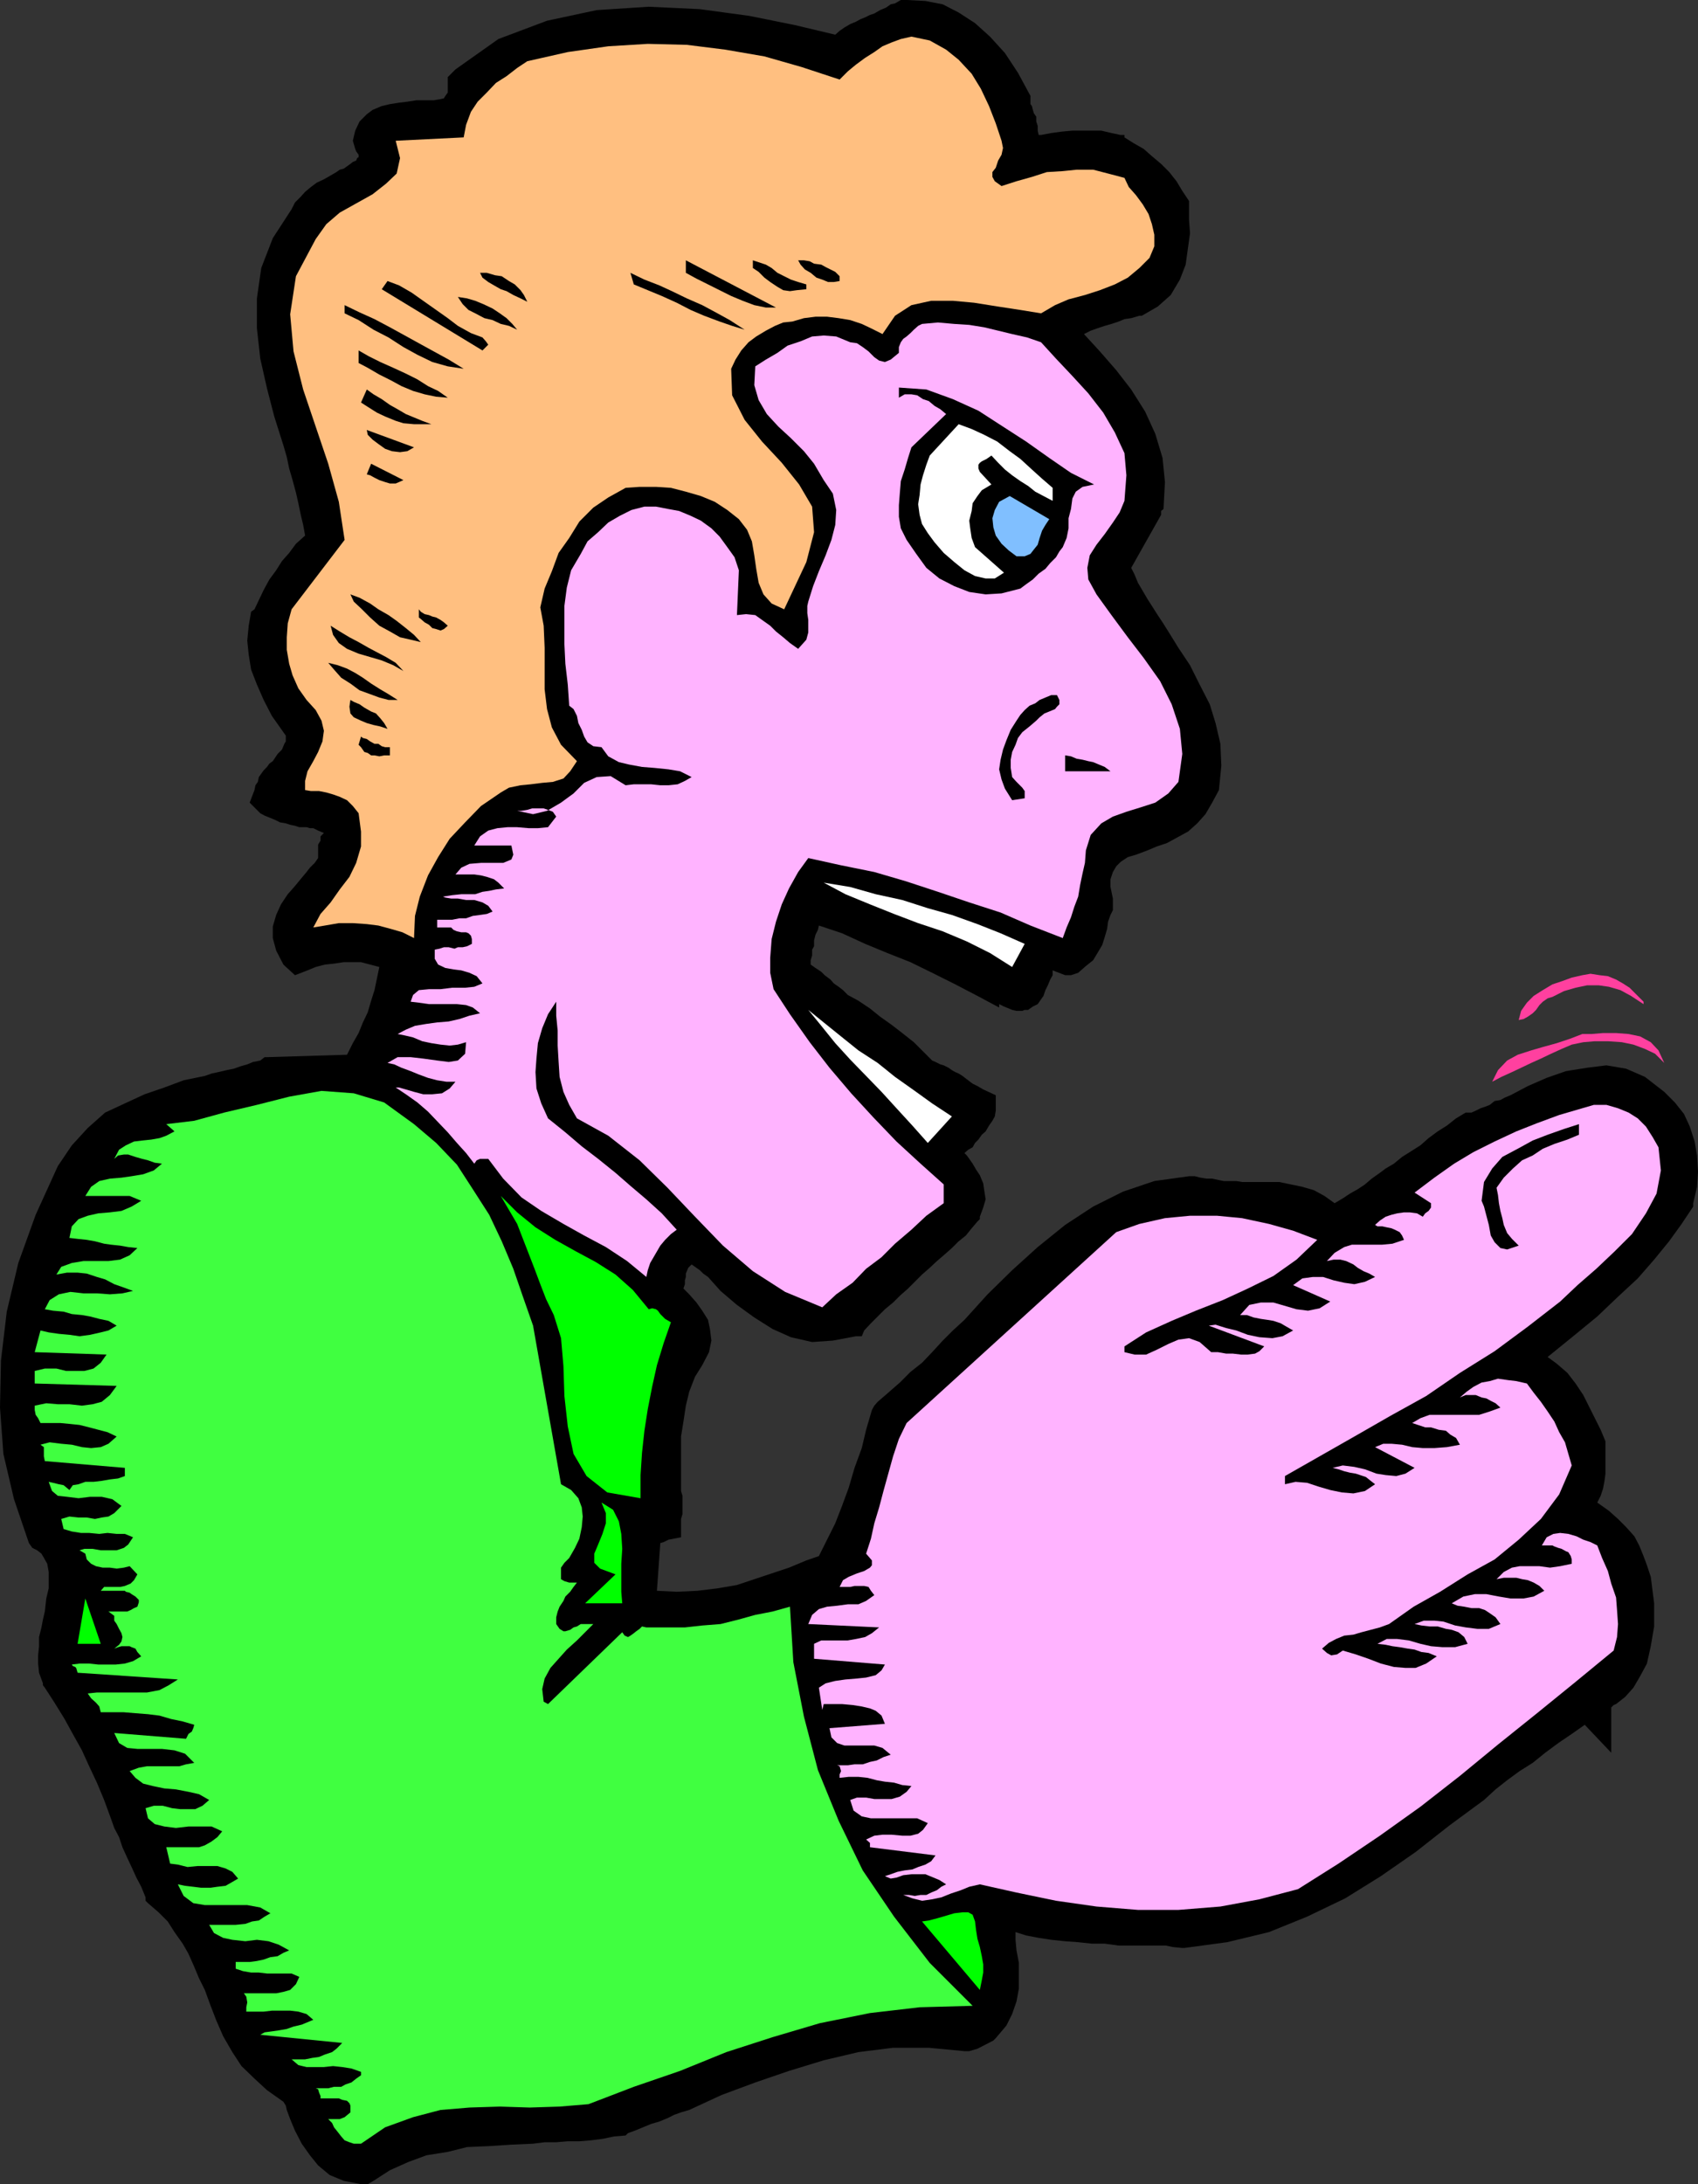
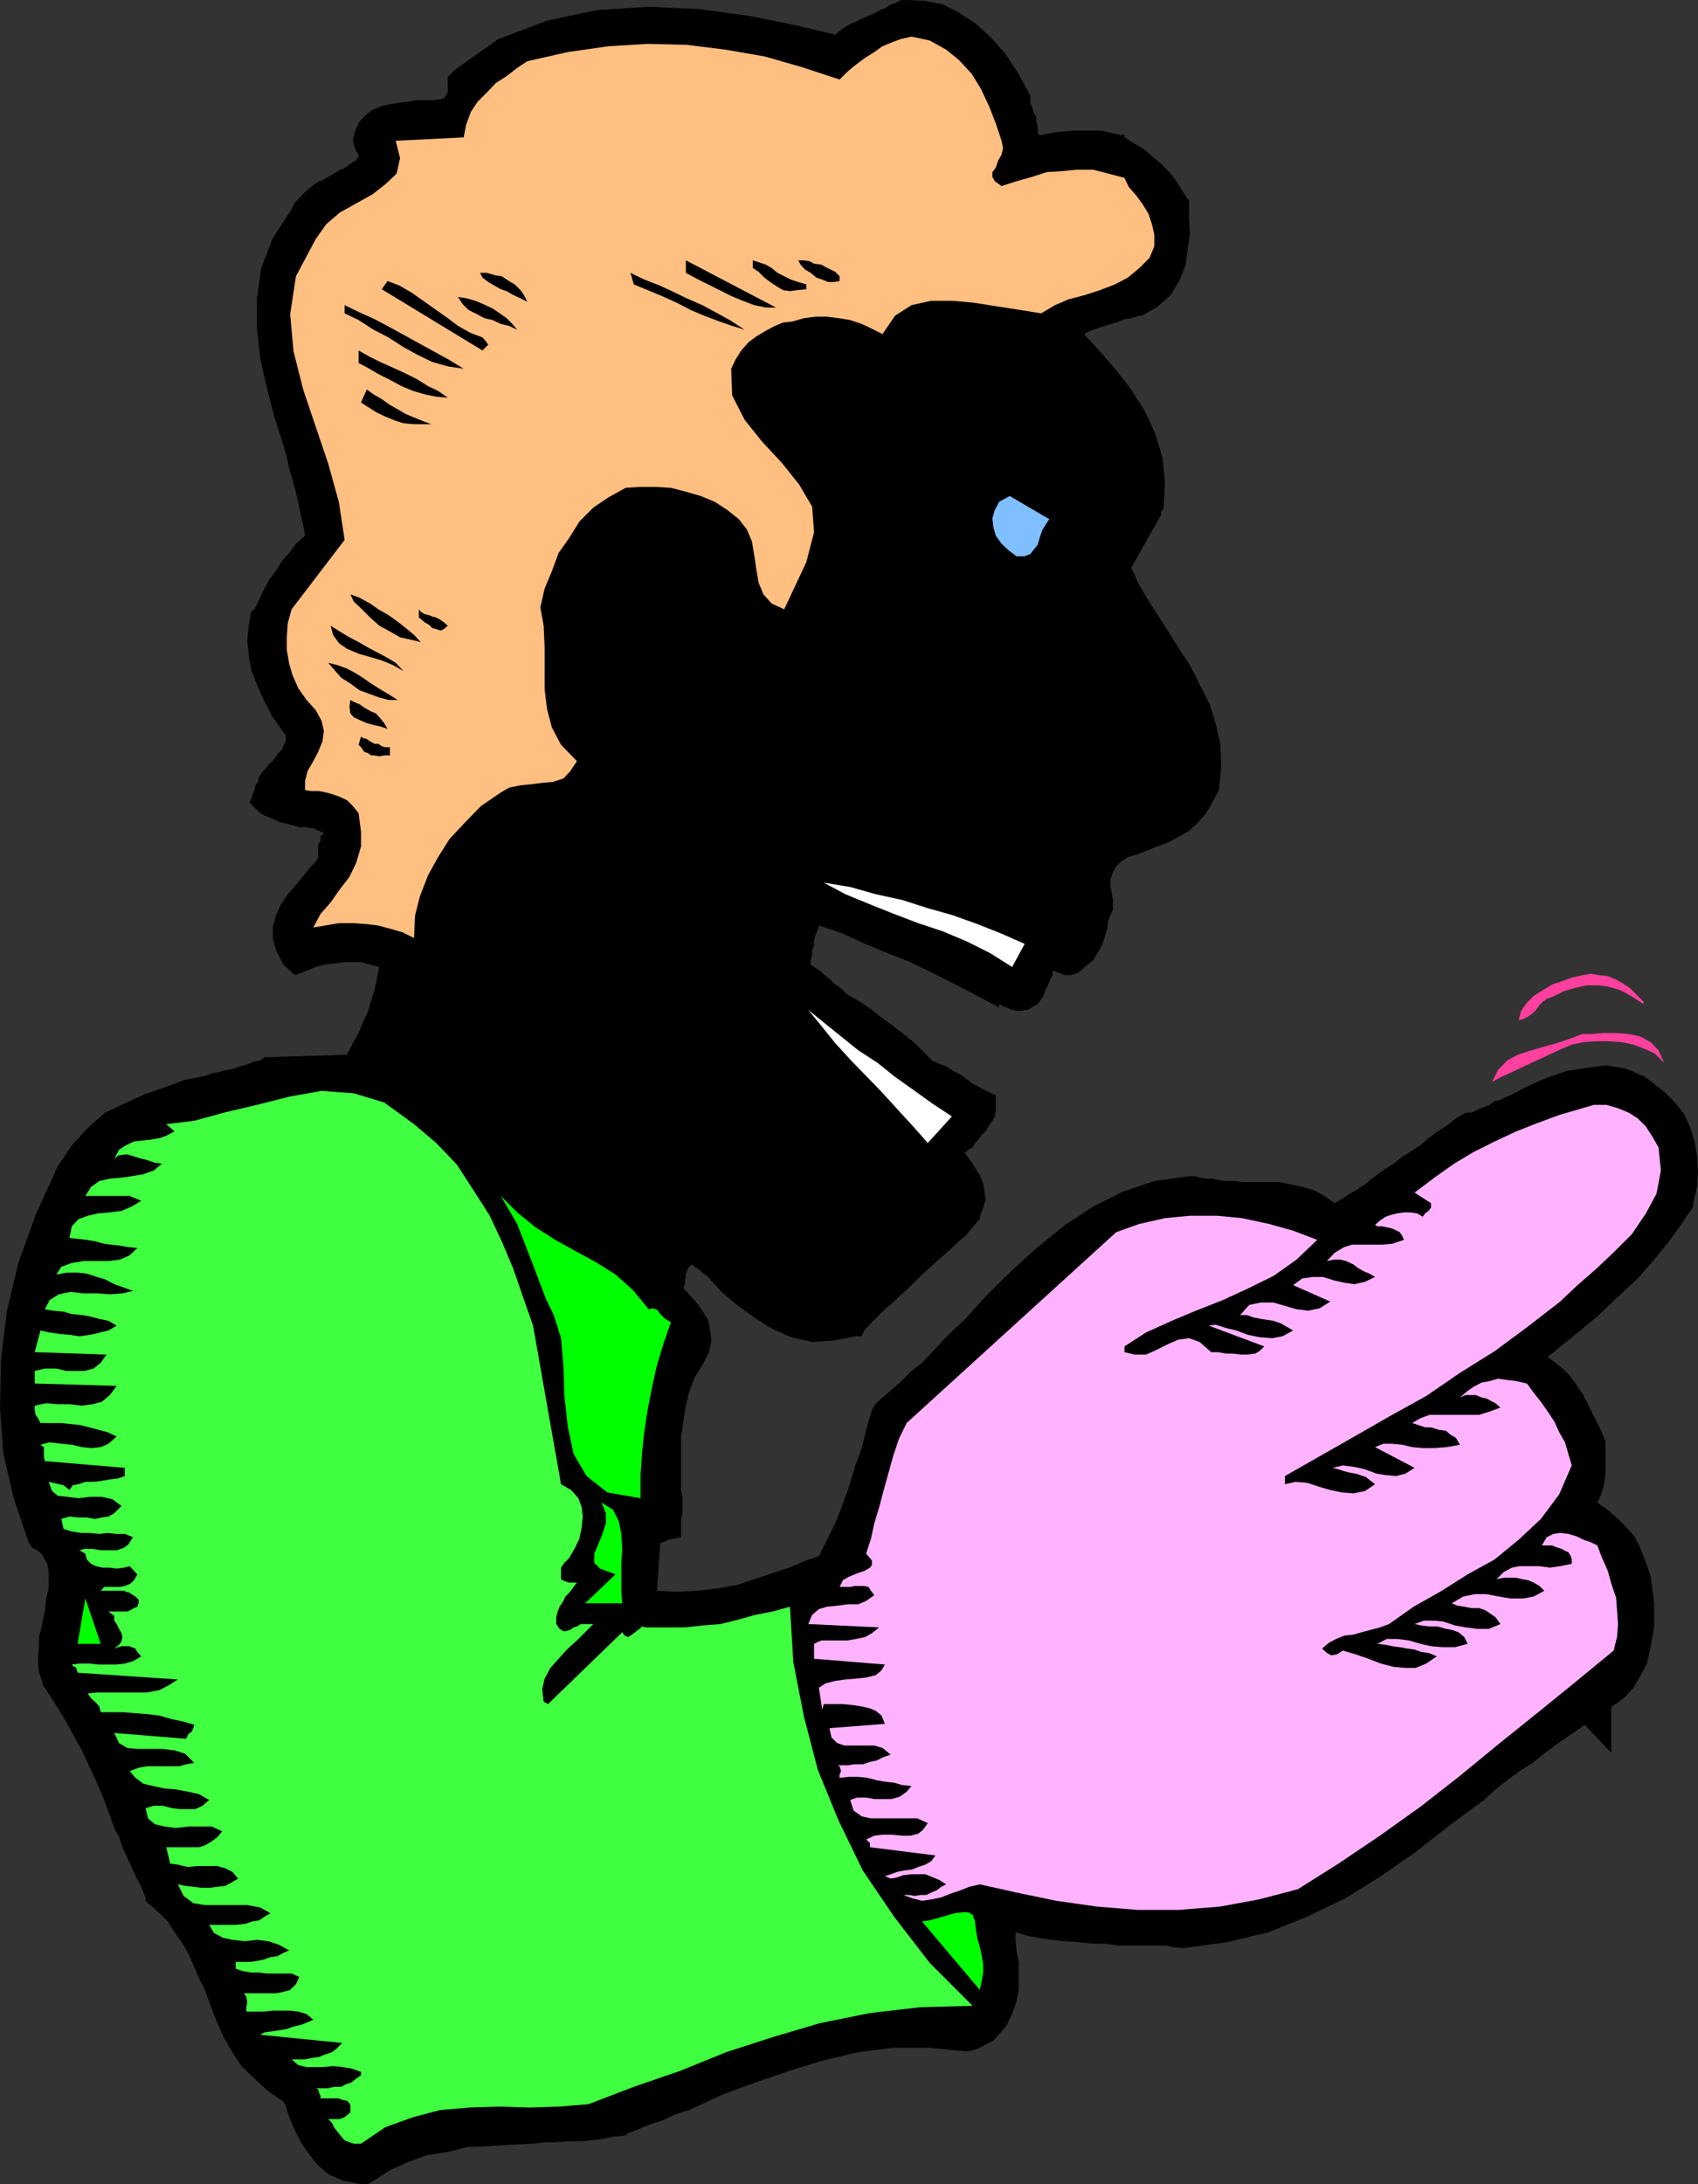
<svg xmlns="http://www.w3.org/2000/svg" width="352.301" height="453.098">
  <rect width="100%" height="100%" fill="#333333" stroke="none" />
  <path d="m345.3 226.5-4-3.102-3.898-1.699-4.101-.699-4 .5-4.399.7-4 1.398L317 225.3l-3.598 1.898-1.199.5-.902.5-1.2.2-1 .8-1 .399-.898.3-1 .5-.902.403h-1.2l-2 1.199-1.898 1.5-1.902 1.2-1.899 1.398-1.699 1.5-1.902 1.203-1.899 1.199-1.699 1.398-1.703 1-1.2.903-1.698 1.199-1.399 1.2-1.5 1-1.601.898-1.5 1-1.7 1-2.101-1.5-2.2-1.2-2.398-.699-2.402-.5-2.399-.5h-7.699L256.5 245h-2.598l-1-.2-1.402-.3h-1.2l-1.198-.2-1.2-.3h-1.199l-7.203 1-6.5 2.2-6.2 3.1-5.8 3.798-5.7 4.601-5.3 4.801-5.098 5-4.8 5.3-2.399 2.2-2.101 2.098-2.2 2.402-2.101 2.2-2.399 1.898-2.199 2.203-2.402 2.097-2.2 1.903-.699.797-.5.902-1.199 4.098-.902 3.8-1.5 4.102-1.2 4.098-1.398 3.8-1.402 3.602-1.7 3.398-1.699 3.403-2.601.898-3.598 1.5-7.203 2.399-3.598 1.203-4.101.699-4.098.5-4.3.2-4.102-.2.699-9.902.703-.2 1-.5 2.598-.5v-3.8l.3-1V310.3l-.3-1V298l.5-3.102.5-3.3.699-2.899 1.203-3.101 1.5-2.399 1.399-2.699.5-2.402-.301-2.399-.399-1.898-1.199-1.903-1.203-1.699-1.5-1.699-1.2-1.2.302-.902v-.8l.199-.7v-.699l.5-1.199.699-.7.703.5 1 .7.7.7 1 .698 2.597 2.903 3.402 2.898 3.598 2.602 3.8 2.398 3.802 1.7 4.398 1 4.3-.301 4.802-.899h1.199l.5-1.199 1.402-1.5 1.399-1.402 1.5-1.5 1.699-1.399 1.402-1.398 1.7-1.5 1.398-1.403 1.5-1.5 1.601-1.398 1.5-1.402 1.399-1.2 1.699-1.5 1.402-1.398 1.5-1.2 1.2-1.5 1.199-1.402.5-.5v-.5L204 250.5l.5-1.7-.297-1.902L204 245.5l-.7-1.7-.8-1.202-.7-1.2-.698-1-.5-.699-.5-.5.8-.699.899-.5.5-.902.699-.7.703-1 .797-.699.703-1.199.7-1 .5-.902.199-1.2V227.2L204 226l-1.2-.7-1-.5-1.198-.902-.899-.699-.8-.5-.7-.3-.703-.399-.7-.5-1-.5-.698-.2-1-.5-.7-.3-3.8-3.8-2.399-1.9-2.203-1.702-2.398-1.7-2.102-1.699-2.398-1.601-2.2-1.2-1-1-.902-.699-1-.699-.7-.8-1.198-.9-.7-.702-1.199-.797-1-.703v-.899l.297-1V197l.402-.7v-1.202l.301-1.2.5-1 .2-.898 4.8 1.598 4.797 2.203 4.602 1.898 4.8 1.899 4.5 2.203 4.801 2.398 4.598 2.399 4.5 2.402v-.7l1 .5 1 .4.699.3.902.2h1.2l.5-.2h.699l1-.7 1-.5.699-1 .5-.702.402-1.2.5-1 .5-1.199.5-.898v-1l2.598 1h1.203l1.5-.5 1.598-1.403 1.5-1.199.902-1.5 1-1.699.5-1.602.5-1.699.2-1.5.5-1.398.5-1v-2.403l-.5-2.398v-1.602l.5-1.5.699-1.199.898-.898 1.5-1 1.703-.5 2.399-.903 1.898-.8 2.102-.7 4.398-2.398 1.902-1.7 1.7-1.902 1.398-2.398 1.402-2.602.5-5.097-.199-4.5-1-4.301-1.203-3.902-2.098-4.098-2-4-2.402-3.602-2.098-3.398-1.199-1.902-1-1.5-1.203-1.899-.898-1.398-1-1.703-1-1.7-.7-1.699-.699-1.398 6.2-11V106l.5-.402.3-5.598-.5-5-1.5-5-2.101-4.602-2.899-4.597-3.101-4-3.399-3.903-3.3-3.597 1.398-.703 1.402-.5 1.5-.5 1.399-.399 1.5-.5 1.199-.5 1.402-.199 1.7-.5h.5l3.3-1.902 2.7-2.399L244.8 58l1.2-3.102.5-3.597.402-2.903-.199-2.8v-3.899l-1.402-2.101-1.2-2-1.5-1.899L240.903 34 239 32.398l-1.7-1.5-2.097-1.199-1.902-1.199V28h-.801l-1.898-.402-2.102-.5h-6l-2.2.203-2.198.297L216 28h-.5l-.2-.902v-1l-.3-.899v-1l-.5-.699-.2-.7-.198-.8-.301-.402v-1.7l-2.598-4.8L208.5 11l-3.098-3.402-3.101-2.797-3.399-2.203-3.3-1.7L192 .2l-3.898-.2h-1.2l-1.199.7-.902.198-1 .7-1.2.5-1.199.703-.902.297-1 .5-1 .402-.898.5-1.2.5-1.199.7-1 .698-.902.801-8.399-2-9.402-1.898-10.297-1.403-10.601-.5-10.801.7L113.5 4.3l-10.098 3.797-8.902 6.3L92.902 16v3.2l-.5.698-.3.5-.899.2L90 20.8h-3.598l-1.902.297-1.7.203-1.898.297-1.699.402-1.902.8-1.2.9-1.5 1.5-.898 1.898-.5 2.101.5 1.7.2.5.5.699v.5l-.301.203-.2.5-.699.297-.5.402-.703.5-.7.5-.8.2-.7.5-1.198.698-1.399.801-1.5.7-1.203.902-1.2 1-.898 1-1.199 1.2-.703 1.398-3.898 6-2.399 6.2-.902 6.3v6.2l.699 6.3 1.402 6.2 1.5 5.8 1.899 6 .699 2.403.5 2.398.703 2.399.7 2.601.5 2.2.5 2.402.5 2.097.398 2.2-1.899 1.703L60 114.699l-1.5 1.7-1.2 1.902-1.398 1.898-1.199 2.2-1 2.101-.902 1.898-.7.5-.5 2.903-.3 3.097.3 2.903.5 3.097 1.2 3.102 1.402 3.2 1.7 3.3 2.398 3.398.5.7v1.203l-.301.5-.5 1.199-.898.898-1 1.5-.7.5-.5.7-.699.703-1 1.398-.203 1-.5.7-.2 1-1 2.601 2.2 2.2.902.5 1 .398 1.2.5 1 .5 1.199.203.902.297 1 .203.899.297h1.5l.699.203H65l1 .5 1.203.5-.703.699v.898l-.5.801V178l-.7 1-1 1-.698.898-1 1.2-1.399 1.703-1.5 1.699-1.402 2.098-1 2.203-.7 2.398v2.399l.7 2.601 1.5 2.899 2.402 2.203 2.598-1 1.699-.703 1.902-.5 1.899-.2 2-.3h3.601l1.899.5 1.902.5-.5 2.402-.5 2.398-.703 2.2-.7 2.402-1 2.098-.898 2.203-1.199 2.097L72 218.801l-16.598.5h-.5L54 220l-1.5.3-1.2.5-1.398.4-1.402.5-1.5.3-1.7.398-1.398.301-1.402.5-4.398.899-4 1.5L30 227l-4.098 1.898-4.101 1.903L18.203 234l-3.3 3.598-2.903 4.3L7.402 252l-3.601 10-2.399 10.098-1.199 10.101L0 292l.703 9.598 2.2 9.402L6 320.098l.703 1 1 .5.899.703.699 1.199.5.898.3 1.7v3.402l-.5 2.098-.3 2.703L8.902 336l-.3 1.598-.5 2v1.902l-.2 1.898v1.7l.2 1.902.8 2.2v.398l.399.5 2 3.101 2.101 3.399 1.7 3.101L17 363.098l1.5 3.3 1.602 3.403 1.5 3.597L23 377.2l.703 2 1 1.899.7 2.101 1 2.2.898 1.902 1 2.199 1 1.898.902 2.2v.703l.5.5 2.2 1.898 1.898 1.899 1.402 2.203 1.7 2.398 1.199 2.102L40.3 408l1 2.398 1.199 2.403 1.203 3.297 1.2 3.101 1.398 3.2 1.902 3.3 1.899 2.899 2.699 2.601 2.601 2.399 3.4 2.402.5.8.199.9.703 1.898 1 2.402 1.399 2.7 1.699 2.398L66 449.199l2.402 2 2.899 1.2 3.601.699h1.399l1.199-.7 3.402-2.199 3.801-1.699 3.797-1.402 4.402-.7 4-1 4.598-.199 4.602-.3 4.5-.2 2.398-.3h2.402l2.399-.2h2.402l2.399-.199 2.398-.3 2.402-.5 2.399-.2.5-.5 1.402-.5 1.7-.7 1.699-.702 1.699-.5 1.699-.7 1.402-.699 1.399-.5 1.699-.5 6.703-3.101 7-2.598 7-2.402 7.2-2.2 7.199-1.699 7.199-.898h7.402l7.399.699h1l1.699-.5 3.3-1.7.5-.5 2.2-2.6 1.199-2.4.902-2.6.5-2.7v-5.3l-.5-2.602-.199-2.2v-1.597l2.2.699 2.597.5 2.602.398 2.898.301 2.703.2 2.797.3h2.703l2.899.399h9.8l1.399.3 2 .2h.402l8.899-1.2 8.699-2.097 7.902-3.203 7.899-3.797 7.398-4.602 7.203-5 7-5.5 7.2-5.3 2.398-2.2 2.402-1.898 2.598-1.903L318 365.7l2.602-2.101 2.699-2 2.8-1.899 2.7-1.898 5.5 5.797V354.2l.5-.5.5-.199 1.902-1.5 1.7-1.902 1.398-2.399 1.402-2.601.797-3.598.703-4.102v-4.8l-.703-5.5-.797-2.399-.703-1.898-.898-2.203-1-1.899-1.7-1.898-1.699-1.703-1.902-1.7-2.399-1.699.7-1.398.5-1.5.3-1.602.2-1.5V299l-1-2.402-2.399-4.797-1.203-2.403-1.598-2.398-1.699-2.2-2.203-1.902-1.898-1.398 5.3-4.3 5-4.102 4.301-4.098 4.098-3.8 3.402-3.9 3.098-3.8 2.601-3.602 2.399-3.597v-.703l.8-3.399.2-3.101-.2-3.399-.5-2.898-1-3.102-1.199-2.601-1.902-2.399-2.2-2.199" />
  <path d="M210 22v1.2l.5 1.198.402 1.5.5 1.403.301 1.199v2.898l-.8 1.7 2.398-.5 2.402-.2 2.399-.8 2.898-.2 2.703-.5h2.598l2.601.301 2.7.7 1.699.902L234.902 34l1.5 1.5 1.7 1.398 1.199 1.5L240.703 40l1.2 2 1.199 2.098-.2 2.402v2.7l-.8 2.398-.2 2.601-1.199 2.399L239.5 58.5l-1.898 1.7-2.399 1.398-2.203.3-2.098.7-2.199.703L226.5 64.5l-2.398.7-1.899 1.198-2.402 1-2.098 1 4 3.602 3.899 3.8 3.601 4.298 3.297 4.3L234.902 89l1.7 4.8.699 5.298-.399 5.3-6.5 12.7 2.399 5.703 3.101 5.597 3.598 5.2 3.602 5.601 2.898 5.2 2.102 5.8 1.199 6-.2 6.7-2.601 4.3-3.398 2.7L239 171.8l-4.098 1.699-3.8 1.7-2.899 2.398-1.703 4 .5 5.8-.5 1.403-.2 1.699-.5 1.5-.198 1.598-.5 1.203-1 1.5-.7 1.199-1.199 1.2L216 197l-1 1-.5 1.398-.398 1.7-.5 1.902-.7 1.398-.8 1-1.2.2-1.402-.399-5.297-2.898-5-2.403-5.3-2.699-5-2.101-5.602-2.399-5-2.199-5.5-2.102-5.098-2-.902 1.7-.7 2.203-.8 2.097-.399 2.403-.5 2-.3 2.097v1.7l.3 1.703 3.598 2.597 3.602 2.7 3.3 2.402 3.598 2.598 3.203 2.402 3.297 2.898 3.402 2.903 2.899 3.097 1.402.2 1.7.703 1.199.797 1.398.902 1.203 1 1.5.7 1.2 1 1.398.698-.5 1.2-.7 1.203-1 .898-.898 1.2-1.203 1-1 1-.7.902-.5 1.5.5 1.199 1 1.598.903 1.5 1 1.703.7 1.398.5 1.399v1.5l-.301 1.703-2.602 2.597-2.898 2.602-3.301 2.898-2.899 2.903-3.402 2.898-6 6-2.598 3.102-4.8.699-4.801-.5-4.301-1.602-3.898-2.398-4.102-3.2-3.598-3.3-3.8-3.602-3.602-3.097-1.7.898-1.198 1.5-.899 1.2-.8 1.601-.403 1.2-.5 1.698-.297 1.7-.203 1.703 1 1.199 1.203 1.398 1.2 1.5 1.199 1.602.699 1.5.5 1.898v1.7l-1 1.902-1.899 3.8-1.699 4.4-.703 4.3-.297 4.8-.203 4.5v12.798h-1.398l-.801-.297-.2-.203-1.199-.5-1-.7-.402 19.403 4.8.699 4.802.3 4.8-.3 4.5-.7 4.301-1.202 4.598-1.399 4.3-1.5 4.301-1.601V329l.301.5.7.5 2.597-4.102 2.402-4.097 2.2-4.301 1.898-4.602 1.5-4.8 1.602-4.797 1.199-4.801 1.5-5L192 287l7.402-7 7-7.402 7.2-7.2 7.699-6.5 7.902-5.5 8.598-3.8 9.601-1.5 3.598.5 3.902.5h4l4.098.203 3.602.297 3.601.902 3.399 1.7 2.898 2.898 3.8-2.399 3.802-2.699 3.601-2.602 3.899-2.597 3.601-2.903 3.598-2.398 3.601-2.7 3.801-2.1 4.297-1.9 4.602-2 4.601-2.402 4.797-1.597 4.8-1.203 4.5-.297 4.302 1.5 4.398 3.097 1.902 1.7 1.399 1.902 1.199 2.098.703 2.402.5 2.398v2.403L348 245.5l-.5 2.598-3.098 4.601L341 257.5l-4.098 4.5-4.3 4.598-4.801 4.3-4.801 3.903-5 3.797-4.598 3.601 2.899.7 2.402 1.699 2.399 1.902 2.199 2.7 1.902 2.398 1.399 2.8 1.5 2.903 1.199 2.898v3.602l-.301 1.898-.2 1.7-.5 1.402-.5 1.699-.698 1.5-1 1.398 2 1 1.898 1.2 1.902 1.402 3.598 3.598 1.402 2.203 1 2.398.7 2.399.3 2.8.2 3.2v3.3l-.2 3.102-.8 3.2-1.2 2.6-1.902 2.4-2.398 1.898-.899 1-1 .703-.703 1-.297.699-.402-.5-10.399 6.7-9.601 7.5-9.801 7.6-9.797 7.2-10.101 6.8L269 394.3l-11.297 3.798-12 2.203-5-.703h-5l-5.101-.297H225.3l-5-.703-5.301-.5-5-1.2-4.297-1.699-.3 2.7.5 3.101.699 3.098.5 3.402.199 3.098-.2 3.101-1.199 3.102L204 419.5l-3.398 1.7-9.602-1-9.297.698-9.203 1.7-8.797 2.601-8.902 3.2-8.7 3.3-8.398 3.399-8.601 3.601-6.7.899-7 .8-7.199.2-7.203.703-7.2.699-6.898 1.2-6.3 2.398-5.7 3.601-3.199-.699-2.101-1.2-1.899-1.902-1.5-2.199L65 440.598l-.898-2.399-1-2.601-1-2.399-5.5-3.898-3.801-4.5-3.399-5.602L47 413.7l-2.598-6-2.699-5.7-3.601-5.3-4.5-4.802-2.7-5.8-2.101-5.5-2.399-5.797-2.199-5.5-2.402-5.703-2.399-5.297L16.301 353l-3.598-5-.703-3.902.203-4.098.7-3.8.8-4.102.399-4.098-.2-3.602-1.199-3.097-2.601-2.903-3.602-9.597-2.2-9.301-.698-9.602.699-9.597 1.402-9.403 2.7-9.3 3.3-8.899L16.102 244l3.601-5.2 4-3.902L28.5 232l5.3-2.102 5.302-1.699 5.5-1.199 5.5-1.402 5.3-1.7 19-1.199 1.399-2.898 1.5-3.102 1.402-2.898 1.399-2.903 1-3.3 1-3.2.199-3.597.199-3.602-2.598-.898-2.601-.5-2.399-.5h-5.3l-2.399.5-2.703.5-2.398.898-1.2-2.398v-2.602l.801-2.398 1.598-1.903L65 185.5l1.902-2.2 1.7-2.402 1.199-2.097v-1.203l.3-1 .2-1 .199-.899.3-1 .2-.898v-2.403l-1.7-1.5-1.597-.699-2.203-.699h-1.7l-2.097-.5-2-.2-1.902-.5-1.7-.702 1-2.2L58.5 161.5l1.5-1.902 1.703-1.7.899-1.898.699-2-.2-2.102-1-2.398-1.898-2.7-1.402-2.402-1.5-2.597-.899-2.602-.699-2.699-.3-2.902V131l.699-2.902L57.3 126l1.199-2.2 1.203-1.902 1.5-1.898 1.399-2.2 1.5-1.702 1.601-1.399 2-1.199-1.5-8.7-1.902-8.402-2.899-8.597-2.101-8.602-1.7-8.398-.3-8.703 2.199-8.399 4.8-7.898 1.7-2.903L68.402 41 71 39.598l2.902-1.5 2.399-1.899L78 34.301l.5-2.403-1-3.398 1.703-1.902 2.598-1 3.101-.399H88.5l3.203-.5 2.598-1.199 1.902-2.2.5-3.6 8.598-6 9.199-3.302 9.8-2.199 10.302-.5 10.3.5 10.399 1.399 9.601 1.703 9.301 2.398 1.7-1.398 1.699-1.203 1.898-1 1.703-.7 1.7-1L184.5 5.7l1.703-.898L188.102 4l3.898.3 3.602 1.2 3.101 1.7 3.098 2.398 2.402 2.8 2.2 3.2 1.898 3.101L210 22" />
  <path fill="#ffbf80" d="m207.8 29.2.302 1.5-.301 1.398-.7 1.203-.5 1.5-.699.898v1l.5.899 1.399 1 3.101-1 3.2-.899 3.101-1 3.297-.199 2.902-.3h3.399l3.101.8 3.399.898.902 1.903 1.5 1.699 1.399 1.898 1.199 2L239 46.5l.5 2.2v2.398l-1 2.402-2.098 2.098-2.402 2L231.3 59l-3.097 1.2-3.101 1-3.399.898-2.8 1.203L216 65l-4.297-.7-4.601-.702-5-.797-4.399-.403h-4.5l-4.101.903-3.399 2.199-2.601 3.8-2.399-1.202-1.902-.899-2.399-.8L174 66l-2.398-.3h-2.399l-2.402.3-2.399.7-1.902.198-1.7.7-1.898 1-2 1.203L155.301 71l-1.5 1.7-1.2 1.898-.898 1.902.2 5.5 2.597 5.098 3.602 4.5L162.203 96l3.598 4.5 2.699 4.598.402 5.3-1.601 6.2-4.598 9.8-2.601-1.199-1.7-1.898-1-2.403-.5-2.898-.402-2.8-.5-2.9-1-2.402-1.7-2.199-2.398-1.898-2.601-1.703-2.899-1.2-3.101-.898-3.098-.8-3.101-.2h-3.399l-2.902.2-3.598 2-3.101 2.1-2.899 2.9-2.101 3.398-2.2 3.101-1.402 3.801-1.5 3.598-.898 3.902.699 3.8.199 4.598V143l.5 4.098 1 3.8 1.902 3.602 3.301 3.398-1.402 2.102-1.399 1.5-2.199.7-2.203.198-2.398.301-2.102.2-2.398.5-1.7 1-4.101 2.8-3.301 3.399L93.3 174l-2.398 3.8-2.101 3.798L87.1 186l-1 4-.199 4.598-2.402-1.2-2.398-.699L78.5 192l-2.398-.3-2.899-.2h-2.902l-2.899.5-2.402.398 1.5-2.8 2.102-2.399L70.5 184.5l2-2.602L73.902 179l1-3.402V172.5l-.5-3.8-1.199-1.5L72 166l-1.5-.7-1.398-.5-1.399-.402-1.5-.3H64.5l-1.2-.2V162l.5-2 1.2-2.102L66 156l.902-2.2.301-2.202-.5-2.098-1.203-2.2-1.898-2.1-1.7-2.4-1.199-2.702-.703-2.399-.5-2.898v-2.602l.203-2.898.797-2.903L71.5 112l-1.2-7.902-2.198-7.899L65.5 88.5l-2.598-7.7-2-7.902-.699-7.699 1.2-7.898 4.097-7.703 2.203-3.098 2.797-2.402 3.402-1.899 3.399-1.898 2.8-2.203 2.2-2.098.699-3.2-.898-3.6 14.101-.7.5-2.602 1-2.699 1.399-2.101L101 19.199l1.902-2 2.2-1.398 2.199-1.703 2.101-1.399 8.399-1.898 8.402-1.203 8.2-.5 8.097.203 8 1 8.102 1.398 7.699 2.2 7.902 2.601 1.7-1.7 1.699-1.402L179.5 12l1.902-1.2 1.7-1.202L185 8.8l1.902-.703 2.2-.5 3.8.8 3.399 1.903 2.601 2.097 2.7 2.903 1.898 3.097L205.203 22l1.399 3.598 1.199 3.601" />
  <path d="M161 63.8h-2.098l-2.402-.5-2.398-.902-2.399-1-2.402-1.199L146.902 59l-2.402-1.2-2.2-1.202V54l18.7 9.8m6.3-4.8v1l-2 .2-1.398.198-1.402-.199-1.2-.699-1.5-1-1.198-.902-1.2-1.2-1.199-.8V54l1.2.398 1.5.5 1.199.7 1.199 1 1.402.703 1.399.699 1.5.5 1.699.5m6.902-1.7v1l-1.203.2h-1.2l-1.198-.5-1.2-.402-1.199-1-1.203-.7-.898-1-.5-.898h1.199l1.199.2.902.5 1.5.198.899.5 2 1 .902.903m-64.801 5.297-1.402-.7-1.5-.699-1.398-.8-1.2-.399-1.402-.8-1.2-.7-1.198-.902-.5-1H101l1.703.5 1.399.203 1.5 1L106.8 59l1.2 1.2.703 1 .7 1.398m45.097 5.8-2.598-.8-2.601-.899-3.2-1.199-2.8-1.2-2.899-1.5-3.101-1.402-2.899-1.199L131.5 59l-.7-2.402L133.704 58l3.098 1.2 2.601 1.198 3.098 1.5 3.203 1.403 2.797 1.5 2.902 1.597 3.098 2M100.102 70l.699.8.5.7-1.2 1.2L79.204 60l1.2-1.7 2.398.9 2.601 1.5 2.399 1.698 2.699 1.903L92.902 66 95 67.598l2.703 1.5 2.399.902m7.198-1.602-1.698-.8-1.7-.399-1.699-.8L100.5 66l-1.898-1-1.399-.7L96 63.099l-1-1.5 1.902.3 1.7.5 1.699.7 1.902.902 1.5 1 1.399 1 1.199 1.2 1 1.198M96.203 76.5l-3.3-.5-3.2-.902-3.101-1.5L83.703 72l-3.101-2-3.102-1.602-3.098-2L71.5 65v-1.7l3.102 1.5 3.101 1.4 3.2 1.698 3.097 1.7 2.902 1.601L90 72.9l3.102 1.699 3.101 1.902" />
-   <path fill="#ffb3ff" d="m216 71 3.102 3.398L222.5 78l3.3 3.598 3.102 4 2.399 4.101 2 4.301.402 4.598-.402 5.3-1 2.403-1.399 2.097-1.699 2.403L227.5 113l-1.398 2.2-.5 2.6.199 2.4 1.699 3.1 3.102 4.298 3.398 4.601 3.3 4.301 3.403 4.8 2.399 4.798 1.699 5.101.5 5.2-.801 5.8-2.098 2.399-2.699 1.902-3.101 1-2.899.898-2.8 1-2.403 1.403-2.2 2.398-1 3.2-.198 2.601-.5 2.2-.5 2.398-.399 2.402-.8 2.098-.7 2.203-.902 2.097-.801 2.2-6.7-2.598-6.198-2.7-6.5-2.1-6.5-2.2-6.7-2.2-6.5-1.902-6.902-1.398-6.797-1.5-2.101 2.898-1.899 3.403-1.5 3.297-1.203 3.601-.898 3.602-.301 3.898v3.102l.699 3.398 3.402 5.2 4.098 5.8 4.102 5.301 4.5 5.3 4.601 5 4.797 5 5 4.598 4.8 4.301v3.899l-3.597 2.601-3.101 2.899-3.399 2.902-2.8 2.8-3.2 2.4-2.8 2.898-3.403 2.402-2.898 2.7-7.7-3.2-6.699-4.3-6.203-5.302-5.797-6-5.703-6-5.797-5.699-6.5-5.101-6.5-3.598-1.601-2.8-1.2-2.7-.8-3.102-.2-3.097-.199-3.403v-3.097l-.3-3.102v-2.898l-1.7 2.597-1.203 2.903-.898 3.097-.301 3.2-.2 2.8.2 3.403 1 3.097 1.402 3.102 3.598 2.898 3.402 2.903 3.399 2.597 3.601 2.903 3.098 2.699 3.3 2.8 3.2 2.9 3.101 3.398-1.199.902-1.203 1.2-1 1.198-.7 1.2-.698 1.203-.7 1.199-.5 1.5-.3 1.398-4-3.3-4.399-2.899-4.5-2.398-4.3-2.403-4.602-2.699-4.098-2.8-3.8-3.899-3.102-4.102h-1.7l-.699.301-.5.7-1.699-2.2-1.902-2.101-1.899-2.2-2-2.097-2.101-2.203-2.2-1.899L84.204 227l-2.101-1.402h.699l1.402.402 1.7.5 1.898.5h1.902l2-.2 1.598-1 1.199-1.402h-1.898l-1.899-.3-1.902-.5-1.899-.7-1.699-.699-1.902-.699-1.5-.7-1.399-.3 2.098-1.2h2.703l2.598.298 2.902.402 2.399.3L95 220l1.5-1.402.203-2.399-1.703.5-1.7.2-1.898-.2-1.902-.3-1.898-.399-1.899-.8-1.703-.4-1.5-.3 1.703-.902 1.899-.797 2.398-.403 2.203-.3 2.399-.2 2.199-.5 2.101-.699 2.2-.5-1.5-1.199-1.399-.5-1.902-.2H89l-2.098-.3-1.699-.2.5-1.402 1.2-1L89 205.2h2.402l2.399-.3H96.5l1.902-.2 1.7-.699-1.2-1.5-1.5-.7-1.699-.5-1.601-.202-1.7-.297-1.5-.703-.699-1.2V197l1-.2.899-.3h1l1.199.3.699-.3h1l.902-.2 1-.5v-1l-.199-.702-.5-.5-.5-.2h-1l-.902-.199-.7-.3-.5-.5h-2.898V190.8h3.098l1.5-.301h1.402l1.399-.5 1.5-.2 1.398-.202 1.203-.5-.902-1.2-1.2-.699-1.699-.5h-1.699L95 186.4h-1.398l-1.2-.2-.5-.199 1.899-.3 1.902-.2h2.899l1.5-.5 1.398-.2 1.402-.3 1.7-.2-1.2-1.202-.902-.7-1.5-.5-1.2-.3-1.398-.2H94.5L95.703 180l1.7-.8 2.398-.2h4.601l1.7-.7.398-1-.398-1.902h-7.7l1.2-1.898 1.699-1.2 1.902-.5 2.098-.202h2l2.402.203h1.899l2.101-.203 1.7-2.2-.7-1-1-.398-.902-.3h-2.399l-1 .3-1.199.2h-.902l3.3.698 2.899-.699 2.902-1.699 2.598-1.902 2.203-2.2 2.598-1.199 2.902-.199 3.098 1.898 1.699-.199h3.602l1.898.2h1.703l1.899-.2 1.5-.699 1.398-.8-2.398-1.2-2.399-.402-2.902-.297-2.598-.203-2.703-.5-2.098-.5-2.199-1.2-1.402-1.898-1.7-.2-1.199-.8-.699-1.2-.5-1.402L120 150l-.297-1.5-.703-1.402-.898-.7L117.8 142l-.5-4.3-.2-4.102v-7.899l.5-3.8.899-3.598 2-3.403 1.402-2.597 2.2-1.903 2.101-2 2.399-1.398 2.398-1.2 2.703-.702h2.399l2.601.5 2.2.402 2.398 1 2.101 1 2.2 1.598 1.699 1.703 1.601 2.199 1.5 2.098.899 2.703-.399 9.297 1.899-.2 1.902.2 1.399 1 1.699 1.203L161 131l1.5 1.2 1.402 1.198 1.7 1.2.898-1 .8-.899.403-1.5v-2.601l-.203-1.399v-1.5l.203-.898 1-3.203 1.2-3.098 1.398-3.3 1.199-3.2.8-3.102.2-3.097-.7-3.403-1.898-2.8-2-3.399-2.101-2.601-2.7-2.7L161.5 88.5l-2.398-2.602-1.7-2.898-.902-3.102.203-3.898 2.2-1.402 2.398-1.399 2.101-1.5 2.7-.898 2.398-1 2.402-.203 2.598.203L176.402 71l1.399.2L179 72l1.203.898 1.2 1.2 1 .703 1.199.297 1.199-.5 1.699-1.399V72l.402-1 .5-.7.7-.5.8-.702.7-.7.898-.8.8-.399 3.302-.3 3.398.3 3.102.2 3.101.5 2.899.699L210 69.3l3.102.699L216 71" />
  <path d="m92.902 82.5-2.402-.2-2.398-.5-2.399-.702-2.402-1-2.2-1.2-2.398-1.199-2.402-1.398-1.899-1v-2.602l2.098 1.2 2.402 1.199 2.7 1.203 2.601 1.199 2.399 1.2 2.199 1.398 2.101 1 2 1.402M227 100.5l-2.398.5-1.399 1-.703 1.398-.297 2.2-.5 1.902v2.098l-.402 2-.801 1.902-.7.898-.698 1.2-1.2 1.203-1 1.199-1.402 1-1.2 1.2-1.398 1-1.199.898-3.902 1-3.301.203-3.398-.5-3.102-1.203-3.098-1.598-2.699-2.2-2.101-2.902-2-2.898-1.2-2.402-.402-2.399v-2.398l.203-2.602.2-2.398.8-2.403.7-2.398.699-2.2 7.199-6.902-1.2-1-1.199-.699-1.199-1-1.203-.398-1.2-.801-1.198-.2h-1.399l-1.203.7v-2.102l5.703.403 5.5 2L203 85.199l5.102 3.301 4.8 3.098L217.703 95l4.5 3.098L227 100.5M89.5 88h-3.598l-2.199-.2-1.601-.5-2.2-.902-1.699-.8-1.902-1.2-1.399-.898 1.2-2.7 1.398 1 1.703 1 1.7 1.2 1.597.898 1.703 1 1.7.7 1.699.703L89.5 88" />
-   <path fill="#fff" d="M218.402 101.2v2.698l-1.902-1-1.7-.898-1.5-1.2-1.597-1L210 98.599l-1.5-1.2L207.102 96l-1.399-1.5-1 .7-1 .5-.402.3-.301.398v.801l.3.7 2.403 2.601-2 1.2-.902 1.198-1 1.5-.2 1.602-.5 2 .2 1.598.3 2 .7 1.902 6 5.3-1.899 1.2H204.5l-2.2-.5-2.198-1.2-2.102-1.702-2.2-1.899-1.898-2.199-1.402-1.902-1.2-1.899-.5-1.898-.3-2.203.3-1.899.2-2.199.5-1.902.703-2.2.7-1.898 6-6.5 2.699 1 2.601 1.2 2.7 1.398 2.597 2 2.203 1.601 2.399 2.2 2.101 1.902 2.2 1.898" />
-   <path d="m85.902 92.8-1.402.798-1.5.203-1.7-.203-1.398-.5-1.402-1-1.2-.899-1-1-.198-1 9.8 3.602m-2.199 6.797-.902.402-.7.3h-1.199l-1-.3-1.199-.402-1-.5-.902-.5-.7-.2L77 96.2l6.703 3.399" />
  <path fill="#80bfff" d="m217.703 107.7-.8 1.198-.7 1.2-.5 1.5-.402 1.402-.801 1-.7.898-1.198.5h-1.7l-1.601-1.199-1.5-1.398-1.2-1.703-.5-1.7-.199-1.898.5-1.7.899-1.702 2.199-1.2 8.203 4.801" />
  <path d="m87.3 133.2-2.097-.5-2.203-.5-2.098-1.2-2.199-1.2-1.902-1.702-1.7-1.7-1.699-1.597-.699-1.5 1.899.699 2.199 1.2 1.699 1.198 2.102 1.2L82.3 128.8l1.902 1.5 1.7 1.398 1.398 1.5m5.602-3.398-.8.7-.7.3-.902-.3-.797-.2-.703-.702-.898-.5-.801-.7-.399-.3v-1.7l.399.5.8.5.899.2.703.3.797.2.902.5.7.5.8.703m-9.199 9.399-2.101-1.2-2.399-1-2.402-.7-2.399-.702-2.402-1-1.7-1.2-1.198-1.699-.5-1.898L70.5 131l2 1.2 1.902 1 2.098 1.198 1.703.903 1.899 1 2 1.199 1.601 1.7m-1.203 6h-1.898l-1.899-.5-1.902-.7-2.2-.8-1.898-1.4-1.902-1.202-1.5-1.7-1.2-1.398 2 .5 1.899.7 1.703.898 1.598 1L77 141.8l1.902 1.2 1.7 1 1.898 1.2m136.8-1 .5 1v.898l-.5.5-.398.5-1.199.5-1 .402-1 .8-.703.7-1.398 1.2-1.5 1.198-.899 1.2-.5 1.402L210 156l-.297 1.598v1.703l.297 1.898.902 1 1.2 1.2.5.699v1.5L210 166l-1.5-2.402-.7-1.899-.5-2.101.302-2 .5-2.098.699-1.902.902-2.2 1.2-1.898.8-1.2.899-1 1-.902 1.199-.5.902-.699 2.399-1h1.199M80.402 151.2l-1.5-.5-1.402-.302-1.398-.398-1.2-.5-1.5-.7-.699-.8-.203-1.402.203-1.399.7.399 1.199.5 1 .703 1.398.797 1 .402.902 1 .801 1 .7 1.2m.499 3.8v1.7h-1.199l-1 .198-1-.199H77l-.7-.5-.698-.199-.7-1-.5-.5.5-1.7.399.298.8.203.7.5.902.5h.797l.703.5.7.199h1m149.499 5H221v-3.3l1.203.198 1.2.5 1.199.2 1.199.3 1 .2 1.199.5 1.203.5 1.2.902" />
  <path fill="#fff" d="M212.602 195.8 210 200.599l-4.598-2.899-4.8-2.398-5-2.102-5.102-1.699-5-1.902-5-2-5.098-2.098-4.5-2.402 5.5.902 5.301 1.5 5.5 1.2 5.297 1.698 5 1.403 5.3 1.898 4.802 1.899 5 2.203" />
  <path fill="#ff409f" d="M341 207.8v.5l-2.598-1.702-2.199-1.2-2.402-.699-2.098-.3h-2.402l-2.399.5-2.402.699-2.398 1.203-1 .297-1 .703-.7.699-.699 1-.703.7-1 .698-.898.5-1 .2.5-1.899L316.8 208l1.402-1.402 1.899-1.2 2-1.199 2.101-.699 1.899-.7 2.199-.5 1.7-.3 1.902.3 1.7.2 1.699.7 1.402.8 1.399.898 1.199 1.2L341 207.8" />
  <path fill="#fff" d="m197.5 231.598-5 5.5-3.2-3.598-3.3-3.602-3.098-3.398-3.199-3.3-3.3-3.4-3.102-3.402-2.899-3.597-2.699-3.301 3.2 2.598L174.5 215l3.602 2.898 4 2.602 3.601 2.898 4.098 2.903 3.601 2.597 4.098 2.7" />
  <path fill="#ff409f" d="m345.3 220.5-1.898-1.902-2.101-1-2.399-.899-2.402-.5-2.898-.199h-2.7l-2.402.2-2.398.5-2.102.898-2.2 1-2.097 1-2 .902-2.101 1-1.899.898-2.203 1-1.898 1L310.8 222l1.902-2 2.2-1.2 2.8-.902 2.399-.699 2.898-.8 2.703-.899 2.598-1h1.902l2.399-.2h2.699l2.601.2 2.399.5 2.199 1.2 1.602 1.698 1.199 2.602" />
  <path fill="#40ff40" d="m110.602 275 5.8 32.898 2.098 1.2 1.5 1.703.703 1.898.2 1.899-.2 2.203-.5 2.398-.902 1.899-1.2 2.101-1 1-.699 1v2.399l.7.402 1 .3h1.601l-.703.9-.7 1-1 1-.398.898-.8 1.203-.399 1-.3 1.199v1.398l.699 1 .8.5h.399l1-.3.699-.5.703-.2.797-.5h2.602l-1.7 1.7-1.699 1.703-2.101 1.898-1.7 1.899-1.699 1.902-1.203 2.2-.5 2.198.3 2.602.903.5 15.399-14.902.5.703.699.297.5-.297.699-.5.5-.403.703-.5.5-.5.899.2h8l3.601-.399 3.797-.3 3.602-.899 3.601-1 3.598-.7 3.601-1 .7 11.5 2.199 11.298 2.902 11.101L174 377.7l5 10.3 6.5 9.598 7.402 9.601 8.899 8.899-11 .3-10.301 1.2-10.398 2.101-9.801 2.899-9.598 3.101-9.601 3.899-9.602 3.3-9.398 3.602-6 .5-6.2.2-6.199-.2-6.3.2-6 .5-5.7 1.5-5.8 2.1-5 3.4h-1.5l-.903-.302-1-.398-.7-.8-.698-.9-.801-1-.399-.902-.8-.8H70.5l1-.399 1.203-1v-1.398l-.203-.5-.5-.5-1-.203-.7-.297h-3.8v-.5l-.297-.703-.203-.7-.5-.199h2.602l1.199-.3h1.5l.902-.5 1.2-.399 1-.8 1-.7v-.7l-2-.702L71 428.8l-1.898-.203-1.899.203h-3.601l-1.7-.403L60.5 427.2h2.8l1.5-.3 1.403-.2 1.2-.5 1.5-.5.898-.699L71 423.8l-17-1.702.902-.5 1.5-.2 1.399-.199 1.699-.3 1.402-.5 1.7-.399L65 419l-1.398-1.2-1.7-.5-1.699-.202h-3.8l-1.7.203h-3.601v-.903l.199-1-.2-1.199-.5-.699h6.7l1.5-.3 1.402-.4 1.2-1.202.699-1.5-1.602-.7h-5.098l-1.699-.199h-1.601l-1.7-.3-1.5-.5V407h2.899l1.5-.2 1.402-.3 1.399-.5 1.5-.2 1.199-.702 1.199-.5-2.2-1.2-2.097-.699-2.402-.3-2.399.3-2.699-.3-1.902-.399-1.899-1-1-1.7h5.5l2-.202 1.399-.5 1.402-.2 1.2-.8 1.199-.7L54 395.7l-2.7-.5h-8.8l-2.398-.398-2-1.5-1.2-2.403 1.5.301 1.7.2 1.601.199h2l1.399-.2 1.699-.199 1.402-.8 1.2-.7-1.2-1.398-1.402-.703-1.7-.5H41l-2.098.203-2-.5-1.601-.203-.801-3.399h6.8l1.2-.398 1.402-.801 1.2-.902 1-1.2-2.2-1h-4.8l-2.602.301-2.398-.3-2-.5-1.399-1.2-.5-2.101 1.7-.5H33.8l1.902.5 1.7.203H40.5l1.5-.703 1.402-1.2-2.101-1.199-2.2-.5-2.601-.5-2.398-.199-2.399-.5-2-.5-1.601-1.2-1.2-1.402 1.899-.699 1.699-.3h6.703l1.399-.399 1.699-.3-1.899-1.9-2.199-.702-2.601-.297H28.5l-2.098-.203-1.699-1-1-2.098 14.899 1.2.5-1 .699-.5.3-.7.2-.7-2.399-.702-2.402-.5-2.398-.7-2.399-.3-2.601-.2-2.399-.199h-4.8l-.302-1.2-.7-.8-1-.9-.699-1 1.899-.202H30.5l2.602-.5 1.898-1 1.902-1.2-20.8-1.398-.301-1-.2-.2-.5-.202-.199-.297 1.598-.203h2l1.902.203H24l1.902-.203 1.7-.5 1.699-1-.801-.899-.398-.699-.801-.3-.399-.2h-1.699l-.703.2-.797.3 1-.8.5-.7.2-.902-.2-.797-.5-.903-.5-1-.5-.699v-1l-1.203-.898h3.902l.7-.301.699-.402.699-.297.3-.903v-.5l-.698-.699-.801-.5-.399-.3-.8-.2-.2-.199h-5l.7-.8h3.3l1-.2 1.2-.5.699-.7.699-1.202-1.598-1.7-1.199.301-1.5.2-1.402-.2h-1.5l-1.399-.3-1-.5L18 323.5l-.297-1.2-1.203-.702 1-.297h1.703l1.7.297h3.3l1.5-.5.899-.7 1-1.5-1.7-.699h-1.699L22.301 318l-1.7.2-2.101-.2h-1.7l-1.898-.3-1.699-.5-.5-2.102 1.7-.5 1.898.203H18l1.703.297 1.399-.297 1.398-.203 1.203-.7 1.5-1.5L23.301 311l-2.2-.5h-2.398l-2.402.3-2.399-.3-1.902-.2-1.2-1-.698-1.902.898.2 1.203.3 1 .2 1.2 1 .699-1 1.199-.2 1.402-.5h1.7l1.699-.199 1.699-.3 1.699-.2 1.402-.5V304.5l-16.601-1.402-.2-1v-1.899l-.699-.5 1.899-.5 2.402.301 2.2.2 2.097.5 1.902.198 2-.199 1.598-.699 1.703-1.5-1.902-.902-1.899-.5-1.902-.5-2-.5-1.898-.2-2.102-.199H8.402l-.5-1-.5-.699-.199-1v-.902l2.399-.5L12 291.3h2.402l2.598.297 2.203-.297 1.899-.5 1.699-1.403 1.402-1.898-17-.5v-2.602l2.098-.5h2.402l2 .5H17.5l1.902-.5 1.5-1.199 1.2-1.699-14.899-.5 1.2-4.5 1.699.398 2.101.301 2.2.2 2.097.3 2.203-.3 2.2-.5L22.5 276l1.703-1-1.703-1-1.898-.402-1.899-.5L17 272.8l-2.098-.203-1.699-.5-2.203-.2-1.7-.3 1-1.899 1.903-1.199 2.399-.5 2.699.3h2.8l2.7.2 2.601-.2 2.2-.5-1.899-.702-2-.7-1.902-1-1.7-.5L18 264.2l-1.898-.2h-2.2l-2.199.398 1-1.597 2.2-.801 2.398-.402H22.5l2.402-.297 2-.903 1.598-1.5-1.898-.199-1.7-.3-1.902-.2-1.398-.199-1.899-.5-1.703-.3-1.898-.2-1.7-.2.5-2.402 1.399-1.5 1.902-.699 2.2-.5 2.398-.199 2.402-.3 2.098-.9 2-1.202-2.399-1h-9.199l1.2-1.899L20.601 245l2.199-.5 2.402-.2 2.098-.3 2.402-.402 2.2-.797 1.699-1.403-1.5-.199-1.399-.5-1.203-.3-1.398-.399-1.5-.5h-.899l-1.203.2-.797.698 1-1.898 1.399-.902 1.699-.797 1.699-.203 1.902-.2 1.7-.3 1.398-.5 1.703-.899-1.703-1.5 5.8-.699 6.2-1.7 6.8-1.6 6.7-1.7 6.703-1.2 6.7.5 6.3 1.9 6.2 4.5 4.597 3.898 4.3 4.5 3.302 5.101L101.5 252l2.602 5.5 2.398 5.7 2 5.8 2.102 6" />
  <path fill="#ffb3ff" d="m344.102 238 .5 4.8-.899 4.798-2.203 4.101-2.898 4.301-3.602 3.598-3.797 3.601-3.902 3.399-3.598 3.402-6.703 5.2-6.898 5.1-7.2 4.5-7 4.798-7.402 4.101L281 298l-7.2 4.098-7.198 4.101v1.7l2.199-.5 2.402.199 2.399.8 2.398.7 2.402.5 2.399.203 2.402-.5 2.098-1.403-.899-.699-1-.8-1.199-.399-.902-.3-1.2-.2-1.199-.3-1.199-.4-1.203-.3 2.102-.5 2.398.3 2.203.5 2.399.9 1.898.3 2.203.2 1.899-.5 1.898-1.2-8.2-4.3 1.7-.7h1.703l2.2.2 2.097.5 2.203.198h2.399l2.601-.199 2.7-.5-.801-1.398-1.2-.703-.902-.797-1.5-.203-1.598-.5h-1.199l-1.5-.5-1.203-.399 1.703-1 1.899-.699h10.3l2.2-.7 2.199-.8-1-.902-1-.5-.899-.5-1-.2-1.199-.5h-2.101l-1.2.5 1.399-1.199 1.402-1 1.7-.898 1.699-.301 1.699-.5 2.101.3 1.7.2 2.199.5 1.402 1.898 1.5 1.903 1.399 2 1.398 2.097 1 2.2 1.203 2.101.7 2.399.699 2.402-2.602 6-3.797 5.098-4.601 4.3-5 4.102-5.602 3.098-5.7 3.601-5.5 3.102-5.097 3.597-1.902.7-1.899.5-1.902.5-1.7.5-1.898.203-1.699.699-1.5.8-1.402 1.2 1 .898.902.5 1.2-.199 1.199-.8 2.699.8 2.601.899 2.598 1 2.703.703 2.399.199h2.101l2.2-.902 2.199-1.5-1.7-.7-1.5-.199-1.402-.5-1.398-.199-1.7-.3-1.5-.2-1.402-.3-1.7-.2 1.903-1h2.2l2.398.3 2.402.7 2.2.5 2.398.2h2.601l2.598-.7-.7-1.402-1.198-1-1.399-.5-1.203-.2-1.7-.5h-1.698l-1.7-.199-1.402-.3 1.902-.7h2.2l1.898.2 2.402.8 2.2.399 2.398.3h2.402l2.399-1-1-1.398-1-.7-1.2-.8-1.199-.402h-1.601l-1.5-.297-1.399-.203-1.199-.5 2.399-1.399 2.398-.5h2.402l2.598.5 2.402.399h2.7l2.101-.399 2.2-1.199-1-1-1.2-.7-1.203-.5-1.2-.202-1.198-.297H312l-1.5.297 1.5-1.5 1.703-.899 1.598-.3h4.101l2.2.3 2.101-.3 2.399-.5v-.899l-.2-.7-.5-.8-.5-.2-.902-.5-.7-.202-.8-.297-.398-.203h-2.2l1-1.7 1.399-.699 1.402-.199 1.7.2 1.699.5 1.398.698 1.5.5 1.402.7 1 2.601 1.2 2.7.699 2.601 1 2.898.199 2.602.203 2.898-.203 2.7-.7 2.8-7.898 6.5-8 6.5-8.101 6.5-7.899 6.5-8.199 6.403-8.402 6-8.598 5.797-8.402 5.3-8 2.102-8.098 1.5-8.703.7h-8.398l-8.602-.7-8.398-1.2-8.2-1.702-7.601-1.7-2.2.5-1.699.7-2.101.703-2 .797-1.899.402-2.101.3-2-.5-1.899-.702h1.2l1.199.203 1.199-.203h1.203l1-.5 1.2-.5.898-.7 1-.5-1.399-.898-1.199-.5-1.703-.7h-2.898l-1.7.2-1.402.5-1.2.2-1.198-.5 1.199-.4 1.402-.5 1.5-.3 1.598-.2 1.199-.5 1.5-.5 1.203-.702.899-1.2L180.5 383.2v-.898l-.797-.703 1.7-.797 1.699-.203H185l2.203.203h1.7l1.597-.403 1-.8 1-1.399-2.2-1h-9.597l-1.902-.398-1.7-1.203-.699-2.2 1.399-.5h1.902l1.7.301H185l1.703-.5 1.399-1 1-1.199-1.899-.2-1.703-.5-1.898-.202-1.7-.297-1.902-.5-1.898-.203h-2l-1.899.203v-.703l.297-.7-.297-1-.5-.199h2.2l1.397-.2h1.7l1.5-.5 1.402-.3 1.399-.7 1.5-.5-1.7-1.402-1.699-.5h-6.199l-1.5-.5-1.203-1.2-.398-1.898 11.5-.902-.7-1.7-1.199-1-1.203-.5-1.7-.398-1.898-.3-2.199-.2h-3.8l-.301 1.2-.7-4.602 1.399-.899 2-.5 2.101-.3 2.399-.2 1.902-.199 2-.5 1.2-1 .699-1.2-14.7-1.202V341l1.5-.7h5.5l1.7-.3 1.898-.402 1.402-.797 1.5-1.203-14.699-.7.797-1.898 1.402-1.2 1.7-.5 2.101-.202 2.2-.297h2.199l1.601-.703 1.7-1.2-.7-.898-.5-.8-.902-.2h-2l-.899.2h-2.199l.7-1.4 1.199-.702 1.699-.7 1.5-.5 1.199-.699.402-.5v-1l-1.199-1.398 1-3.102.7-3.199 1-3.3.898-3.4 2-7.202 1.199-3.598 1.602-3.3 43.5-39.602 4.8-1.7 5.301-1.199 5.2-.5h5.597l5.203.5 5.598 1.2 5 1.402 5 1.898-4.301 4.102-4.797 3.398-5.3 2.602-5.2 2.398-5.601 2.2-5 2.101-5.301 2.398-4.5 2.903v1.199l2.101.5h2.399l2.199-1 2.402-1.2 2.098-.902 2.203-.3 2.2.8 2.398 2.102h1.402l1.7.3h1.398l1.699.2h1.402l1.5-.2.899-.5 1-1-11.5-4.3 1.402-.2 2.2.7 2.097.5 2.402.898 2.399.5 2.699.2 2.102-.399L268.3 276l-1.399-.8-1.199-.7-1.5-.5-1.203-.2-1.398-.202-1.5-.297-1.399-.5H257.3l1.902-2.102 2.399-.5h2.601l4.797 1.399 2.402.3 2.399-.5L276 270l-7.7-3.402 1.903-1.399 2.2-.3h2.097l2.203.699 2.2.5 2.097.3 2.203-.5 2.098-1-1.2-.699-1.199-.5-1.199-.699-.902-.7-1.5-.702-1.2-.297h-1.398l-1.402.297 1.601-1.7 2-1.199 1.598-.5h6.3l2.102-.199 2.399-.8-.399-.9-.5-.702-1-.5-.699-.297-1-.203-.902-.2h-1l-.5-.3 1-.899 1.199-.8 1.203-.399 1.2-.3 1.398-.2h1.199l1.5.2 1.203.698.5-.699.7-.5.5-.699v-.902l-3.403-2.2 4.102-3.097 4.101-2.903 4-2.398 4.399-2.2 4.5-2.1 4.3-1.7 4.598-1.7 4.8-1.402 2.403-.699h2.598l2.402.7 2.2.902L339.8 232l1.699 1.7 1.402 2.198 1.2 2.102" />
-   <path d="m327.602 235.398-2.399 1-2.703.903-2.398 1-2.102 1.398-2.2 1-1.898 1.7L312 244.3l-1.5 2.097.3 1.5.2 1.7.3 1.601.403 1.5.297 1.399.703 1.703 1 1.199 1.399 1.398-2.399.801-1.402-.3-1.2-1.2-.8-1.398-.399-2.203-1-3.797-.5-1.203.5-3.899 1.7-2.8 2.101-2.399 3.2-1.7 3.097-1.702 3.102-1.2 3.398-1.199 3.102-1v2.2" />
  <path fill="#0f0" d="m134.602 271.598.699-.2.8.2.399.3.5.7 1 1 1.203.703-1.5 4.297-1.402 4.601-1 4.5-.899 4.602-.699 4.5-.5 4.597-.3 4.602v4.8L126 309.599l-4.297-3.399-2.703-4.601-1.2-5.7-.698-6.3-.2-6.2-.5-5.8-1.5-4.797-1.601-3.301-1.2-3.102-1.199-3.199-1.199-3.101L108.5 257l-1.2-3.102-1.698-2.898-1.7-2.902 3.399 3.402 3.8 3.098 4.102 2.601 4.297 2.399 4.102 2.203 4.101 2.597 3.598 3.2 3.3 4m-5.499 61h-7.7l6.301-6-3.203-1.2-1.2-1.199v-1.898l.802-1.903.898-2.199.703-2.199v-2.102l-.902-2.199 2.402 1.5 1.2 2.399.5 2.601.199 3.102-.2 3.097v5.801l.2 2.399m-113 8.402 1.601-9.402 3.2 9.402zM203.3 412.8l-12-14.202 1.403-.2 1.899-.5 3.398-1 1.703-.199h1.2l.898.5.5 1.399.199 1.703.3 1.898.5 1.7.403 1.902.297 1.699v1.7l-.297 1.6-.402 2" />
</svg>